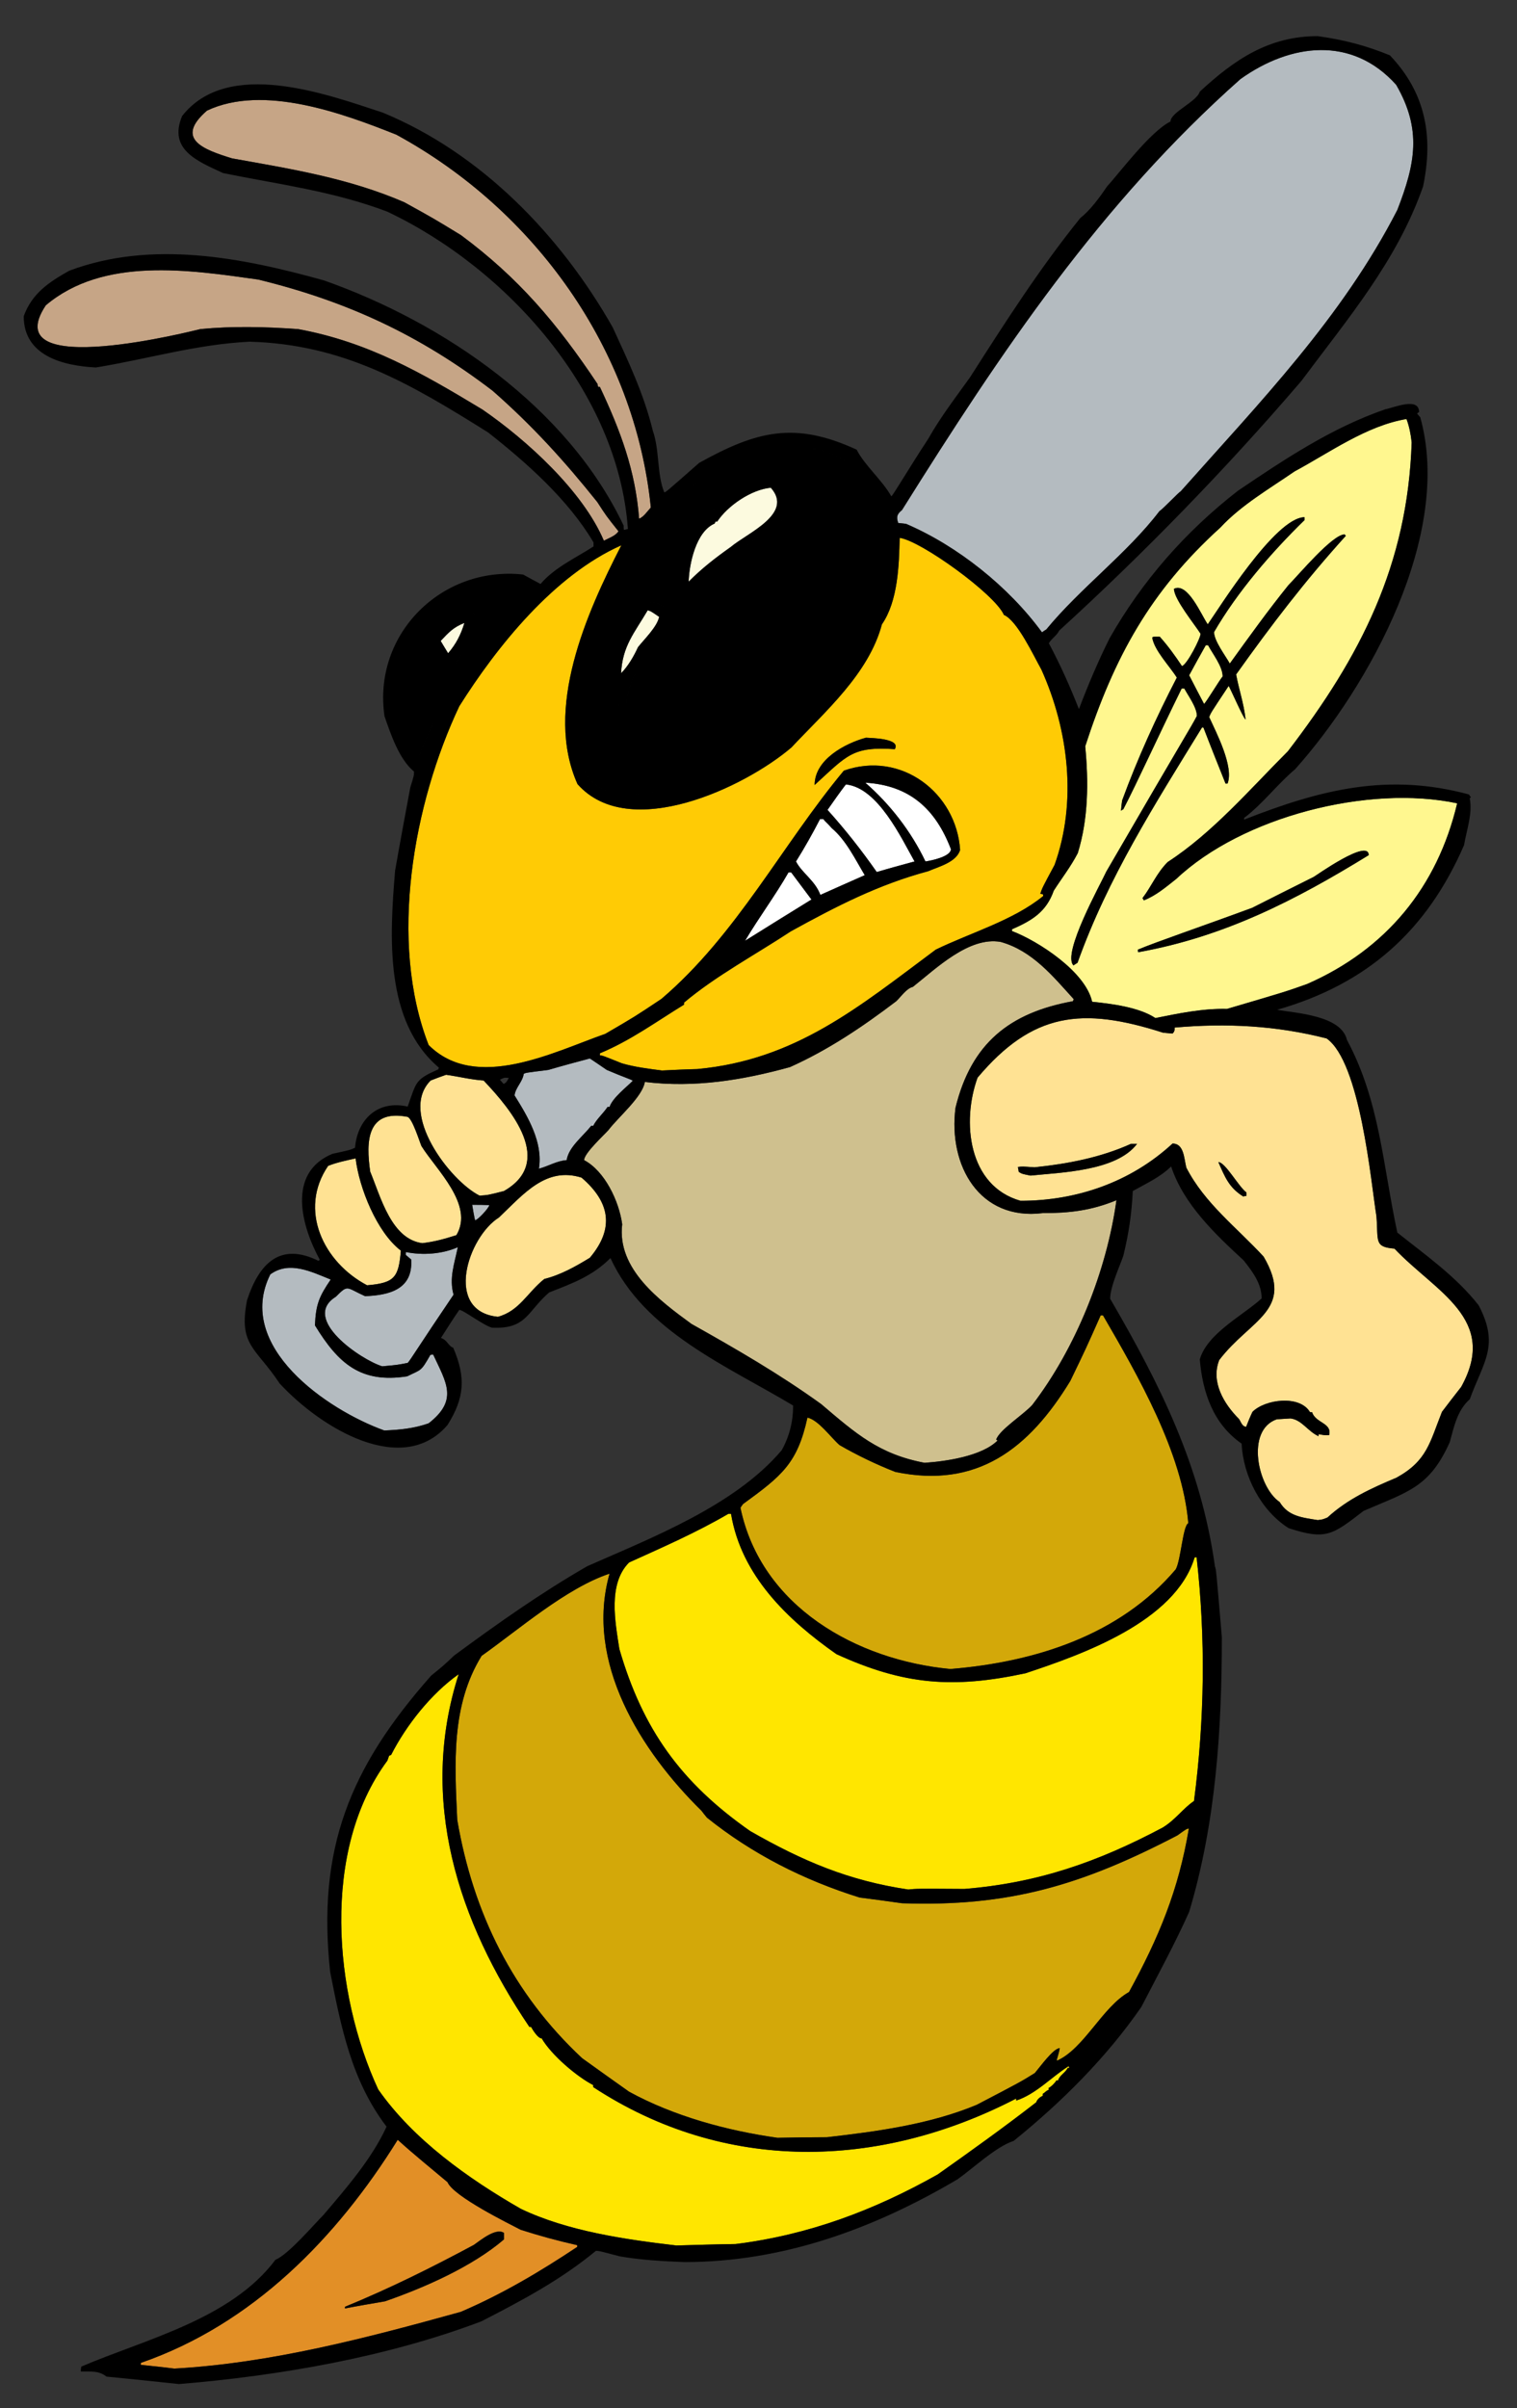
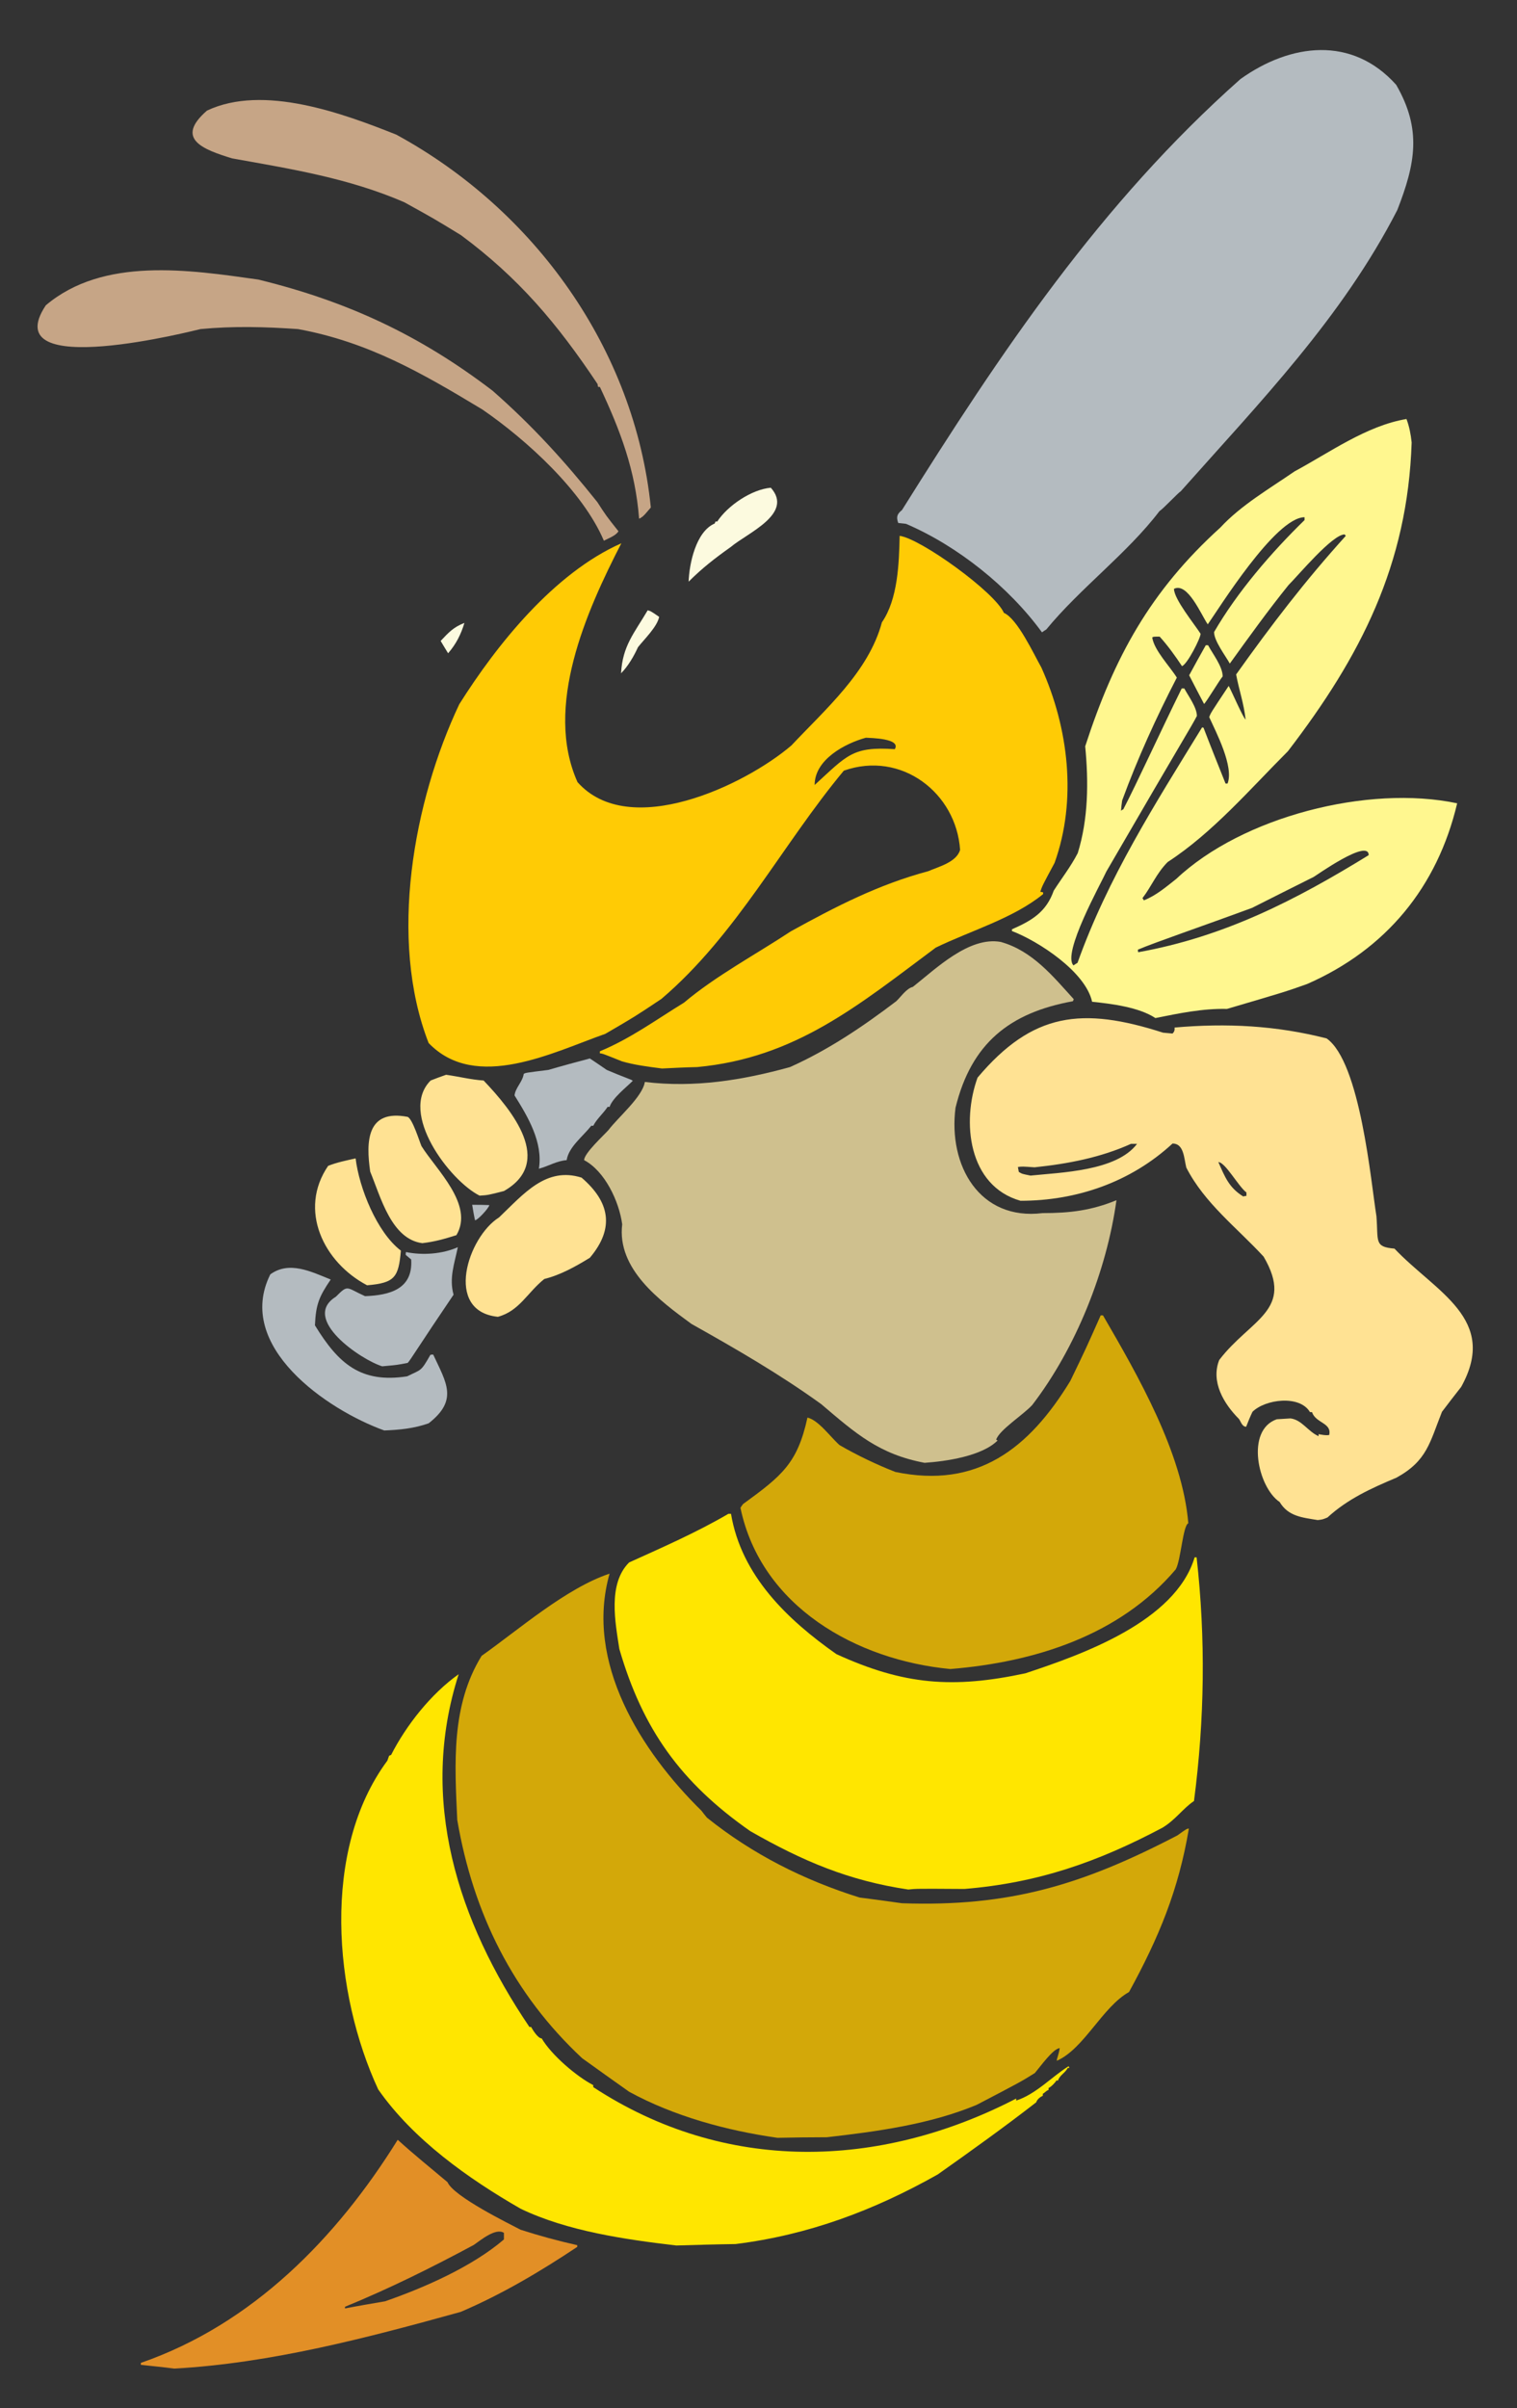
<svg xmlns="http://www.w3.org/2000/svg" version="1.1" id="Layer_1" x="0px" y="0px" width="126px" height="200px" viewBox="0 0 126 200" style="enable-background:new 0 0 126 200;" xml:space="preserve">
  <rect x="0" y="0" width="126" height="200" fill="#333333" stroke="none" />
  <path id="color10" style="fill:#E28F26;" d="M37.17,181.232c-1.354-1.141-2.805-2.307-4.137-3.52  c-5.065,8.156-12.058,15.316-21.333,18.527c0,0.047,0,0.094,0,0.166c0.928,0.096,1.855,0.189,2.783,0.309  c8.061-0.451,16.054-2.568,23.784-4.709c3.398-1.449,6.611-3.354,9.678-5.398c0-0.047,0-0.094,0-0.143  c-1.591-0.357-3.163-0.785-4.708-1.283C42.285,184.682,37.672,182.422,37.17,181.232z M41.855,185.99  c-2.638,2.258-6.586,3.994-9.869,5.135c-1.119,0.191-2.234,0.381-3.33,0.594c0-0.045,0-0.092,0-0.139  c3.663-1.5,7.207-3.26,10.702-5.139c0.524-0.357,1.809-1.449,2.497-1C41.855,185.609,41.855,185.801,41.855,185.99z" />
  <path id="color9" style="fill:#FFE600;" d="M88.756,171.602c0.026,0.047,0.049,0.094,0.072,0.141c-0.046,0-0.094,0-0.142,0  c-0.215,0.428-0.666,0.596-0.809,1.047c-0.047,0-0.096,0-0.142,0c-0.05,0.143-0.478,0.572-0.644,0.619c0,0.047,0,0.094,0,0.166  c-0.191,0.047-0.309,0.238-0.475,0.311c0,0.047,0,0.094,0,0.164c-0.24,0.119-0.477,0.311-0.549,0.549  c-2.663,2.068-5.423,4.043-8.18,5.992c-5.28,2.973-10.703,5.02-16.792,5.781c-1.641,0.023-3.282,0.07-4.923,0.119  c-4.257-0.5-9.036-1.189-12.913-3.045c-4.353-2.496-8.943-5.756-11.846-9.918c-3.685-7.943-4.755-19.859,0.762-27.305  c0.048-0.143,0.096-0.285,0.143-0.402c0.047-0.025,0.094-0.049,0.167-0.072c1.261-2.475,3.33-5.09,5.613-6.705  c-3.353,10.439-0.072,20.5,5.875,29.299c0.045,0,0.094,0,0.14,0c0.144,0.262,0.573,0.951,0.881,0.951  c0.809,1.381,2.902,3.164,4.28,3.877c0,0.047,0,0.094,0,0.166c10.917,7.16,23.738,6.85,35.13,0.951c0,0.049,0,0.096,0,0.168  C86.069,173.908,87.378,172.457,88.756,171.602z M85.166,138.971c-6.017,1.283-10.084,0.973-15.697-1.594  c-4.064-2.855-7.895-6.516-8.753-11.654c-0.071,0-0.142,0-0.214,0c-2.639,1.545-5.47,2.781-8.252,4.043  c-1.783,1.783-1.142,4.994-0.808,7.182c1.925,6.637,5.089,11.084,10.87,15.127c4.373,2.498,8.178,4.115,13.126,4.852  c0.69-0.072,0.69-0.072,4.663-0.047c6.086-0.5,11.034-2.213,16.457-5.09c1.097-0.666,1.69-1.594,2.614-2.213  c0.883-6.777,0.976-13.484,0.217-20.238c-0.071,0-0.12,0-0.166,0C97.628,134.689,89.829,137.424,85.166,138.971z" />
  <path id="color8" style="fill:#D3A809;" d="M97.795,152.432c0.762-0.547,0.762-0.547,0.952-0.57  c-0.856,5.09-2.474,9.012-4.972,13.578c-2.211,1.238-3.733,4.711-5.993,5.709c-0.023-0.168,0.143-0.451,0.238-1.045  c-0.524,0-1.643,1.568-2.069,2.066c-1.188,0.738-1.188,0.738-4.83,2.641c-3.874,1.617-8.274,2.213-12.437,2.689  c-1.38,0-2.759,0.021-4.114,0.047c-4.187-0.594-8.588-1.785-12.32-3.828c-1.309-0.93-2.616-1.855-3.901-2.785  c-5.732-5.35-9.038-12.01-10.37-19.787c-0.215-4.686-0.524-9.488,2.023-13.627c3.065-2.166,7.038-5.637,10.629-6.826  c-2.094,7.35,2.617,14.768,7.635,19.693c0.143,0.189,0.286,0.379,0.451,0.57c3.759,3.021,8.04,5.186,12.678,6.635  c1.164,0.143,2.33,0.309,3.52,0.475C83.834,158.377,89.898,156.547,97.795,152.432z M91.422,109.242  c-1.213,2.732-1.213,2.732-2.521,5.443c-3.449,5.662-7.755,8.969-14.533,7.563c-1.521-0.592-3.211-1.4-4.638-2.232  c-0.736-0.643-1.736-2.07-2.664-2.283c-0.832,3.805-2.116,4.828-5.351,7.182c-0.069,0.094-0.142,0.191-0.214,0.309  c1.712,8.205,9.633,12.652,17.433,13.391c6.993-0.57,14.057-2.781,18.721-8.277c0.427-0.76,0.594-3.639,1.043-3.828  c-0.476-5.828-4.185-12.273-7.086-17.266C91.54,109.242,91.469,109.242,91.422,109.242z" />
  <path id="color7" style="fill:#CFC08E;" d="M86.593,100.75c2.26,0,4.044-0.213,6.138-1.07c-0.811,5.875-3.378,12.295-6.994,17.006  c-0.736,0.809-2.734,2.068-2.995,2.877c0.021,0.025,0.07,0.047,0.118,0.072c-1.309,1.307-4.304,1.734-6.064,1.854  c-3.78-0.713-5.71-2.426-8.587-4.875c-3.425-2.473-7.086-4.592-10.772-6.658c-2.641-1.926-6.207-4.567-5.757-8.277  c-0.262-1.926-1.45-4.423-3.163-5.328c0-0.571,1.64-2.069,2.021-2.498c0.787-1.046,2.831-2.759,3.022-3.996  c4.115,0.5,8.109-0.142,12.058-1.235c3.186-1.428,6.041-3.355,8.825-5.47c0.38-0.358,0.854-1.071,1.378-1.19  c1.902-1.498,4.662-4.208,7.3-3.734c2.642,0.737,4.355,2.879,6.066,4.757c-0.023,0.048-0.048,0.096-0.071,0.167  c-5.255,0.952-8.443,3.496-9.751,8.848C78.745,96.803,81.361,101.393,86.593,100.75z" />
  <path id="color6" style="fill:#FFE293;" d="M115.823,103.699c-1.712-0.143-1.332-0.619-1.498-2.688  c-0.453-2.808-1.333-12.796-4.139-14.769c-4.186-1.071-8.301-1.285-12.628-0.903c0.023,0.212-0.024,0.356-0.167,0.498  c-0.262-0.023-0.524-0.047-0.784-0.071c-6.731-2.163-10.847-1.688-15.414,3.734c-1.33,3.661-0.783,8.989,3.569,10.227  c4.659,0,9.155-1.547,12.629-4.757c0.95,0,0.95,1.236,1.141,1.998c1.523,2.973,4.186,4.971,6.422,7.396  c2.615,4.473-1.095,5.184-3.687,8.586c-0.715,1.807,0.381,3.639,1.641,4.898c0.167,0.24,0.262,0.643,0.596,0.643  c0.165-0.428,0.332-0.834,0.523-1.236c1.046-1.047,3.924-1.428,4.778,0.023c0.049,0,0.098,0,0.168,0  c0.309,0.93,1.664,0.879,1.427,1.902c-0.334,0.047-0.57-0.023-0.88-0.07c0,0.047,0,0.094,0,0.166  c-0.882-0.381-1.379-1.355-2.331-1.475c-0.382,0.023-0.762,0.047-1.141,0.07c-2.616,0.906-1.569,5.66,0.238,6.873  c0.714,1.189,1.854,1.285,3.163,1.5c0.403-0.047,0.403-0.047,0.808-0.215c1.689-1.545,3.639-2.426,5.732-3.307  c2.543-1.402,2.758-2.9,3.779-5.469c0.525-0.689,1.049-1.381,1.596-2.07C124.504,109.525,119.246,107.315,115.823,103.699z   M85.594,97.634c-0.712-0.142-0.712-0.142-0.975-0.308c-0.023-0.144-0.047-0.286-0.073-0.406c0.358-0.046,0.358-0.046,1.382,0.026  c2.759-0.286,5.494-0.809,8.014-1.95c0.167,0,0.334,0,0.501,0C92.73,97.277,88.067,97.372,85.594,97.634z M103.527,99.322  c-0.095,0-0.191,0.025-0.262,0.048c-1.188-0.737-1.522-1.616-2.069-2.854c0.571,0,1.665,2.022,2.331,2.521  C103.527,99.133,103.527,99.229,103.527,99.322z M48.992,104.46c-1.166,0.714-2.426,1.427-3.781,1.761  c-1.404,1.117-2.069,2.662-3.854,3.141c-4.518-0.453-2.497-6.638,0.094-8.254c2.047-1.951,3.902-4.234,6.851-3.306  C50.632,99.799,51.085,101.986,48.992,104.46z M27.255,96.825c0.713-0.284,1.521-0.451,2.283-0.618  c0.286,2.426,1.759,6.138,3.758,7.658c-0.19,2.213-0.5,2.688-2.807,2.879C26.873,104.842,24.756,100.488,27.255,96.825z   M35.007,95.185c1.212,1.951,4.4,4.876,2.902,7.397c-0.976,0.31-1.808,0.545-2.83,0.665c-2.568-0.333-3.451-3.806-4.331-5.945  c-0.355-2.475-0.308-5.209,3.116-4.543C34.27,92.95,34.817,94.732,35.007,95.185z M35.768,89.738  c0.427-0.167,0.856-0.332,1.284-0.476c1.047,0.144,2.048,0.405,3.116,0.476c2.356,2.474,5.899,6.778,1.687,9.18  c-1.307,0.334-1.307,0.334-2.02,0.382C37.362,98.063,33.081,92.426,35.768,89.738z" />
-   <path id="color5" style="fill:#FFCB05;" d="M50.277,85.862c2.448-1.426,2.448-1.426,4.66-2.902  c6.255-5.329,10.037-12.818,15.151-18.956c4.781-1.687,9.347,1.856,9.657,6.588c-0.311,1.021-1.762,1.379-2.642,1.76  c-4.162,1.118-7.658,2.925-11.417,4.996c-2.877,1.901-6.255,3.71-8.871,5.921c0,0.048,0,0.096,0,0.167  c-2.33,1.428-4.423,2.974-6.991,4.043c0,0.047,0,0.093,0,0.167c0.237,0.024,0.237,0.024,1.832,0.665  c1.069,0.311,2.211,0.452,3.329,0.596c0.976-0.048,1.949-0.097,2.925-0.119c8.181-0.762,13.39-5.138,19.811-9.919  c2.877-1.402,6.446-2.425,8.92-4.448c0-0.046,0-0.095,0-0.142c-0.096-0.022-0.168-0.047-0.237-0.047  c0.166-0.5,0.166-0.5,1.188-2.402c1.878-5.232,1.163-11.202-1.095-16.22c-0.644-1.142-1.998-4.067-3.115-4.543  c-0.739-1.712-6.897-6.16-8.658-6.398c-0.048,2.259-0.142,5.256-1.474,7.183c-1.095,4.113-4.732,7.254-7.517,10.227  c-3.899,3.329-13.484,7.873-17.765,3.044c-2.806-6.255,0.737-14.2,3.64-19.836c-5.59,2.474-10.346,8.421-13.461,13.367  c-3.807,8.062-5.899,19.527-2.546,28.136C39.527,90.713,45.996,87.361,50.277,85.862z M71.919,61.268  c0.382,0.025,2.95,0.05,2.401,0.952c-3.52-0.237-3.947,0.5-6.657,2.974C67.663,63.078,70.183,61.746,71.919,61.268z" />
-   <path id="fill" style="fill:#FFFFFF;" d="M65.711,72.448c0.547,0.737,1.119,1.498,1.689,2.258c-1.856,1.143-3.688,2.285-5.517,3.426  c1.141-1.927,2.496-3.734,3.613-5.684C65.57,72.448,65.64,72.448,65.711,72.448z M68.399,68.023c-0.096,0-0.191,0-0.287,0  c-0.616,1.19-1.282,2.379-1.997,3.521c0.477,0.952,1.594,1.592,2.023,2.781c1.212-0.545,2.448-1.093,3.688-1.64  c-0.787-1.309-1.548-2.901-2.735-3.9C68.637,68.262,68.471,68.191,68.399,68.023z M68.732,67.263c1.498,1.665,2.807,3.33,4.09,5.162  c1.047-0.31,2.094-0.595,3.14-0.879c-1.093-1.927-3.043-6.138-5.707-6.397C69.73,65.836,69.23,66.549,68.732,67.263z M76.867,71.545  c0.498-0.072,2.114-0.405,2.114-1.024c-1.282-3.353-3.446-5.304-7.11-5.518C73.918,66.787,75.675,69.047,76.867,71.545z" />
+   <path id="color5" style="fill:#FFCB05;" d="M50.277,85.862c2.448-1.426,2.448-1.426,4.66-2.902  c6.255-5.329,10.037-12.818,15.151-18.956c4.781-1.687,9.347,1.856,9.657,6.588c-0.311,1.021-1.762,1.379-2.642,1.76  c-4.162,1.118-7.658,2.925-11.417,4.996c-2.877,1.901-6.255,3.71-8.871,5.921c-2.33,1.428-4.423,2.974-6.991,4.043c0,0.047,0,0.093,0,0.167c0.237,0.024,0.237,0.024,1.832,0.665  c1.069,0.311,2.211,0.452,3.329,0.596c0.976-0.048,1.949-0.097,2.925-0.119c8.181-0.762,13.39-5.138,19.811-9.919  c2.877-1.402,6.446-2.425,8.92-4.448c0-0.046,0-0.095,0-0.142c-0.096-0.022-0.168-0.047-0.237-0.047  c0.166-0.5,0.166-0.5,1.188-2.402c1.878-5.232,1.163-11.202-1.095-16.22c-0.644-1.142-1.998-4.067-3.115-4.543  c-0.739-1.712-6.897-6.16-8.658-6.398c-0.048,2.259-0.142,5.256-1.474,7.183c-1.095,4.113-4.732,7.254-7.517,10.227  c-3.899,3.329-13.484,7.873-17.765,3.044c-2.806-6.255,0.737-14.2,3.64-19.836c-5.59,2.474-10.346,8.421-13.461,13.367  c-3.807,8.062-5.899,19.527-2.546,28.136C39.527,90.713,45.996,87.361,50.277,85.862z M71.919,61.268  c0.382,0.025,2.95,0.05,2.401,0.952c-3.52-0.237-3.947,0.5-6.657,2.974C67.663,63.078,70.183,61.746,71.919,61.268z" />
  <path id="color4" style="fill:#FFF78F;" d="M84.05,77.181c0,0.047,0,0.095,0,0.142c2.187,0.833,6.112,3.378,6.659,5.875  c1.616,0.166,3.899,0.451,5.256,1.354c1.902-0.38,3.9-0.808,5.946-0.76c4.851-1.427,4.851-1.427,6.659-2.069  c6.563-2.877,10.82-8.063,12.46-15.007c-7.396-1.568-17.86,1.119-23.331,6.279c-0.878,0.689-1.64,1.355-2.687,1.783  c-0.048-0.072-0.094-0.142-0.119-0.188c0.737-0.952,1.166-2.07,2.094-2.998c3.733-2.425,6.849-6.065,9.987-9.204  c6.042-7.872,9.942-15.482,10.276-25.638c-0.07-0.666-0.191-1.31-0.429-1.95c-3.307,0.545-6.422,2.805-9.3,4.352  c-2.069,1.427-4.447,2.806-6.159,4.66c-5.828,5.281-8.824,10.775-11.227,18.171c0.285,2.949,0.264,6.018-0.619,8.871  c-0.594,1.142-1.307,2.045-1.995,3.117C86.902,75.73,85.736,76.443,84.05,77.181z M104.003,75.397  c1.689-0.856,3.399-1.712,5.111-2.568c0.146-0.071,4.567-3.235,4.567-1.808c-6.063,3.734-11.985,6.78-19.145,8.063  c-0.023-0.071-0.023-0.143-0.023-0.215C96.035,78.227,99.746,76.968,104.003,75.397z M91.896,72.376  c6.802-11.724,6.969-11.868,7.516-12.915c0-0.712-0.714-1.664-1.045-2.283c-0.074,0-0.145,0-0.216,0  c-1.83,3.712-3.733,7.897-4.852,10.037c-0.071,0.025-0.143,0.072-0.19,0.12c0.024-0.286,0.048-0.572,0.096-0.857  c1.283-3.495,2.83-6.896,4.541-10.202c-0.593-0.952-1.877-2.259-2.044-3.331c0.095-0.072,0.095-0.072,0.619-0.072  c0.689,0.763,1.284,1.594,1.854,2.451c0.452-0.167,1.544-2.33,1.544-2.688c-0.496-0.784-2.21-2.877-2.21-3.733  c1.142-0.572,2.26,2.164,2.806,2.949c0.881-1.238,5.614-8.895,8.038-8.895c0,0.07,0,0.142,0,0.237  c-2.757,2.688-5.588,5.971-7.514,9.3c0,0.737,0.951,1.973,1.307,2.616c1.595-2.212,3.165-4.399,4.875-6.518  c0.812-0.808,3.641-4.209,4.662-4.209c0.025,0.025,0.049,0.072,0.097,0.119c-3.378,3.733-6.16,7.373-9.109,11.512  c0.237,1.285,0.643,2.401,0.784,3.733c-0.142,0-1.188-2.402-1.402-2.782c-1.5,2.259-1.5,2.259-1.617,2.594  c0.572,1.26,2.068,4.113,1.522,5.517c-0.071,0-0.118,0-0.166,0c-0.618-1.547-1.238-3.093-1.831-4.639  c-0.047-0.023-0.095-0.023-0.12-0.023c-3.898,6.35-7.824,12.486-10.344,19.549c-0.12,0.072-0.239,0.144-0.334,0.215  C88.187,79.202,91.445,73.374,91.896,72.376z M100.007,58.462c-0.427-0.808-0.834-1.593-1.237-2.378  c0.454-0.832,0.905-1.665,1.38-2.497c0.047,0,0.12,0,0.192,0c0.379,0.715,1.211,1.761,1.211,2.591  C101.315,56.442,100.175,58.346,100.007,58.462z" />
  <path id="color3" style="fill:#B4BBC0;" d="M39.218,100.061c0.476,0,0.95,0,1.426,0.023c-0.047,0.262-0.976,1.262-1.189,1.262  C39.359,100.917,39.289,100.488,39.218,100.061z M35.746,112.523c-0.81,1.428-0.738,1.189-1.929,1.783  c-3.852,0.596-5.707-1.047-7.658-4.234c0.073-1.76,0.358-2.402,1.309-3.805c-1.639-0.664-3.448-1.569-5.018-0.428  c-2.973,5.969,4.708,11.25,9.466,12.963c1.284-0.049,2.473-0.166,3.686-0.594c2.474-1.93,1.475-3.355,0.38-5.709  C35.887,112.5,35.816,112.5,35.746,112.523z M38.027,103.58c-0.285,1.379-0.737,2.568-0.355,3.947  c-2.854,4.211-3.592,5.447-3.807,5.662c-0.833,0.166-0.833,0.166-2.116,0.285c-1.736-0.523-6.804-3.949-3.853-5.779  c1.045-1.047,0.832-0.762,2.425-0.047c2.022-0.074,3.997-0.572,3.83-3.046c-0.168-0.143-0.31-0.26-0.452-0.38  c0-0.095,0-0.166,0.022-0.237C35.103,104.27,36.744,104.151,38.027,103.58z M44.759,97.064c0.356-2.188-0.905-4.304-2.022-6.087  c0.071-0.644,0.666-1.12,0.762-1.785c0.142-0.096,0.142-0.096,2.044-0.333c1.142-0.335,2.284-0.643,3.45-0.952  c0.452,0.309,0.928,0.617,1.404,0.952c1.496,0.643,2.044,0.785,2.162,0.903c-0.545,0.547-1.687,1.428-1.926,2.165  c-0.071,0-0.118,0-0.165,0c-0.358,0.546-0.905,0.999-1.191,1.569c-0.071,0-0.118,0-0.166,0c-0.691,0.88-1.879,1.761-2.044,2.854  C46.208,96.422,45.566,96.85,44.759,97.064z M74.605,43.433c-0.19-0.524-0.071-0.762,0.311-1.07  c8.229-13.152,16.481-25.473,28.112-35.795c4.161-2.973,9.274-3.614,12.937,0.476c2.142,3.71,1.595,6.541,0.096,10.393  c-4.59,8.943-11.392,15.934-18.003,23.38c-0.167,0.071-1.428,1.425-1.761,1.641c-2.686,3.52-6.563,6.373-9.395,9.822  c-0.118,0.072-0.238,0.143-0.356,0.238c-2.759-3.781-7.016-7.183-11.297-9.014C75.035,43.479,74.821,43.457,74.605,43.433z" />
  <path id="color2" style="fill:#FCFADF;" d="M52.987,53.755c-0.331,0.737-0.832,1.593-1.403,2.163  c0.121-2.283,1.094-3.33,2.212-5.233c0.261,0.072,0.261,0.072,0.952,0.546C54.581,52.065,53.51,53.088,52.987,53.755z   M38.575,51.732c-0.903,0.358-1.285,0.762-1.975,1.499c0.19,0.333,0.406,0.666,0.619,1.024  C37.884,53.492,38.288,52.684,38.575,51.732z M64.023,40.506c-1.617,0.143-3.592,1.499-4.448,2.806c-0.048,0-0.095,0-0.145,0  c-0.022,0.05-0.045,0.097-0.069,0.167c-1.571,0.667-2.116,3.378-2.164,4.829c1.118-1.118,2.188-1.951,3.496-2.878  C62.072,44.264,65.951,42.671,64.023,40.506z" />
  <path id="color1" style="fill:#C6A586;" d="M50.156,44.906c-1.758-4.138-6.421-8.371-10.084-10.892  c-5.042-3.044-9.487-5.612-15.316-6.683c-2.759-0.19-5.35-0.262-8.108,0c-0.144,0.024-17.101,4.425-12.844-1.974  c4.779-4.044,11.916-2.949,17.647-2.14c7.397,1.807,13.414,4.614,19.456,9.228c3.306,2.901,5.945,5.803,8.704,9.252  c0.737,1.141,0.737,1.141,1.758,2.426C51.133,44.502,50.561,44.693,50.156,44.906z M54.057,42.149  c-1.332-13.153-9.655-24.712-21.142-30.967c-4.423-1.761-11.037-4.209-15.722-1.997c-2.71,2.354-0.309,3.233,2.092,3.971  c4.925,0.88,9.681,1.642,14.294,3.64c2.45,1.354,2.45,1.354,4.708,2.733c4.78,3.545,7.969,7.302,11.347,12.368  c0,0.072,0.023,0.142,0.046,0.237c0.048,0,0.096,0,0.144,0c1.712,3.64,2.949,6.923,3.258,10.941  C53.441,42.957,53.771,42.458,54.057,42.149z" />
-   <path id="outline" d="M122.815,108.408c-1.88-2.402-4.401-4.162-6.755-6.041c-1.213-5.637-1.45-10.893-4.185-16.005  c-0.476-2.021-4.161-2.212-5.803-2.497c7.492-2.141,12.439-6.565,15.53-13.675c0.214-1.283,0.714-2.569,0.475-3.878  c0.023-0.047,0.049-0.071,0.098-0.095c-0.074-0.094-0.12-0.166-0.168-0.237c-6.708-1.808-12.272-0.429-18.671,2.091  c0-0.047,0-0.094,0-0.142c1.546-1.165,2.76-2.806,4.233-4.042c6.21-6.945,13.104-19.528,10.396-29.231  c-0.098-0.119-0.19-0.213-0.264-0.308c0.049-0.048,0.096-0.095,0.166-0.119c0-1.285-2.069-0.38-2.806-0.237  c-4.471,1.544-8.348,4.138-12.224,6.754c-4.352,3.377-7.968,7.49-10.681,12.272c-0.95,1.901-1.783,3.876-2.542,5.874  c-0.738-1.878-1.548-3.687-2.499-5.47c0.24-0.404,0.666-0.642,0.856-1.046c7.04-6.421,13.913-13.486,20.121-20.74  c3.876-5.208,7.943-9.965,10.106-16.149c0.881-4.209,0.19-7.8-2.757-10.892c-1.975-0.809-3.781-1.285-5.993-1.594  c-4.068,0-6.922,1.951-9.8,4.614c-0.238,0.833-2.426,1.712-2.426,2.474c-1.689,0.833-4.282,4.328-5.256,5.375  c-0.596,0.881-1.404,1.998-2.235,2.641c-3.378,4.185-6.256,8.681-9.156,13.223c-1.19,1.665-2.474,3.33-3.474,5.115  c-1.522,2.307-2.901,4.663-3.067,4.779c-0.785-1.379-2.237-2.592-2.879-3.876c-5.159-2.379-8.322-1.545-13.08,1.094  c-2.76,2.427-2.76,2.427-2.9,2.45c-0.619-1.475-0.381-3.497-0.952-5.113c-0.738-3.044-2.022-5.732-3.33-8.585  c-4.328-7.635-10.916-14.461-19.098-17.838c-4.639-1.522-12.867-4.567-16.671,0.285c-1.142,2.76,1.188,3.712,3.4,4.733  c4.661,0.952,9.155,1.498,13.651,3.21c9.894,4.685,19.171,14.959,19.978,26.353c-0.118,0.024-0.238,0.046-0.332,0.071  c-0.024-0.12-0.024-0.239-0.024-0.357c-4.639-9.798-14.913-16.839-24.879-20.358c-6.826-1.904-14.317-3.377-21.165-0.809  c-1.69,0.951-3.093,1.878-3.783,3.781c0,3.282,3.234,4.113,5.995,4.257c4.352-0.713,8.347-1.926,12.769-2.142  c7.779,0.216,13.297,3.451,19.812,7.54c3.21,2.522,6.661,5.589,8.752,9.133c0,0.096,0,0.214,0,0.333  c-1.474,0.951-3.258,1.76-4.4,3.115c-0.498-0.262-0.974-0.523-1.45-0.784c-6.779-0.738-12.51,4.97-11.511,11.772  c0.522,1.499,1.211,3.566,2.449,4.59c0,0.333,0,0.333-0.309,1.33c-0.426,2.283-0.856,4.592-1.26,6.898  c-0.452,5.422-0.904,12.533,3.638,16.363c-0.022,0.047-0.047,0.094-0.047,0.142c-1.926,0.857-1.806,0.999-2.545,3.093  c-2.52-0.57-4.185,1.094-4.376,3.425c-0.451,0.19-0.451,0.19-1.878,0.499c-3.831,1.593-2.546,6.063-1.047,8.799  c-0.047,0.024-0.071,0.048-0.095,0.096c-3.211-1.595-4.947,0.215-5.946,3.259c-0.738,3.781,0.728,3.916,2.702,6.912  c3.497,3.783,10.236,7.785,13.945,3.457c1.405-2.236,1.547-3.924,0.476-6.422c-0.426-0.143-0.476-0.641-1.021-0.807  c0.501-0.785,0.999-1.572,1.524-2.334c0.332,0,1.997,1.285,2.71,1.477c2.9,0.143,2.926-1.355,4.757-2.926  c1.95-0.762,3.591-1.355,5.09-2.854c2.806,6.111,9.655,8.941,15.174,12.248c0,1.309-0.309,2.568-0.951,3.711  c-3.902,4.613-10.822,7.275-16.15,9.631c-3.877,2.236-7.445,4.758-11.058,7.422c-0.904,0.855-0.904,0.855-1.902,1.662  c-6.778,7.66-9.491,14.391-8.396,24.596c0.905,4.611,1.784,9.061,4.685,12.865c-1.211,2.664-3.352,5.113-5.231,7.326  c-0.809,0.809-2.902,3.281-3.996,3.732c-3.71,4.947-10.797,6.588-16.125,8.871c-0.023,0.119-0.046,0.26-0.046,0.404  c0.807,0.025,1.473-0.096,2.139,0.428c1.998,0.191,3.996,0.404,6.018,0.619c8.347-0.689,17.268-2.236,25.115-5.207  c3.425-1.762,6.563-3.426,9.513-5.854c0.262,0,0.262,0,1.974,0.453c1.785,0.309,3.568,0.406,5.375,0.477  c8.18,0,15.72-2.76,22.69-6.875c1.283-0.902,3.187-2.711,4.661-3.188c3.971-3.209,7.682-6.896,10.607-11.129  c1.333-2.592,2.783-5.234,3.971-7.896c2.212-7.373,2.714-15.15,2.714-22.807c-0.476-5.639-0.476-5.639-0.573-5.875  c-1.164-8.35-4.543-15.08-8.704-22.238c0-1.021,0.854-2.83,1.094-3.568c0.453-1.853,0.69-3.448,0.785-5.374  c1.095-0.617,2.308-1.164,3.185-2.045c1.023,3.115,3.64,5.613,6.019,7.8c0.738,0.93,1.499,1.928,1.499,3.164  c-1.568,1.426-4.519,2.902-5.138,5.064c0.237,2.762,1.117,5.354,3.473,6.994c0.143,2.711,1.593,5.541,3.898,7.016  c3.117,1.021,3.641,0.57,6.233-1.428c3.733-1.617,5.47-1.951,7.158-5.709c0.357-1.283,0.617-2.639,1.664-3.566  C123.22,113.068,124.575,111.762,122.815,108.408z M90.137,61.983c2.402-7.396,5.398-12.89,11.227-18.171  c1.712-1.854,4.09-3.233,6.159-4.66c2.878-1.547,5.993-3.806,9.3-4.352c0.238,0.64,0.358,1.284,0.429,1.95  c-0.334,10.156-4.234,17.766-10.276,25.638c-3.139,3.139-6.254,6.779-9.987,9.204c-0.928,0.927-1.356,2.045-2.094,2.998  c0.025,0.046,0.071,0.117,0.119,0.188c1.047-0.427,1.809-1.093,2.687-1.783c5.471-5.161,15.936-7.848,23.331-6.279  c-1.64,6.944-5.898,12.13-12.46,15.007c-1.809,0.643-1.809,0.643-6.659,2.069c-2.046-0.047-4.044,0.38-5.946,0.76  c-1.356-0.903-3.64-1.188-5.256-1.354c-0.547-2.497-4.473-5.042-6.659-5.875c0-0.047,0-0.094,0-0.142  c1.687-0.738,2.852-1.451,3.473-3.211c0.688-1.071,1.401-1.975,1.995-3.117C90.4,68.001,90.422,64.932,90.137,61.983z   M74.916,42.363c8.229-13.152,16.481-25.473,28.112-35.795c4.161-2.973,9.274-3.614,12.937,0.476  c2.142,3.71,1.595,6.541,0.096,10.393c-4.59,8.943-11.392,15.934-18.003,23.38c-0.167,0.071-1.428,1.425-1.761,1.641  c-2.686,3.52-6.563,6.373-9.395,9.822c-0.118,0.072-0.238,0.143-0.356,0.238c-2.759-3.781-7.016-7.183-11.297-9.014  c-0.214-0.024-0.428-0.047-0.644-0.071C74.415,42.908,74.534,42.671,74.916,42.363z M49.825,32.135c-0.048,0-0.096,0-0.144,0  c-0.022-0.095-0.046-0.165-0.046-0.237c-3.378-5.066-6.566-8.823-11.347-12.368c-2.259-1.379-2.259-1.379-4.708-2.733  c-4.613-1.998-9.369-2.76-14.294-3.64c-2.401-0.738-4.803-1.618-2.092-3.971c4.684-2.212,11.299,0.236,15.722,1.997  c11.487,6.255,19.81,17.814,21.142,30.967c-0.286,0.309-0.616,0.808-0.974,0.927C52.773,39.058,51.537,35.774,49.825,32.135z   M56.222,41.625c0.429-0.166,1.236-0.952,1.427-1.356c1.855-1.498,4.282-3.045,6.684-3.33c4.685,0.19,7.038,0.928,8.683,5.495  c1.045,4.733-0.762,8.966-3.093,13.009c-1.879,2.212-3.83,4.518-6.017,6.422c-1.665,1.141-3.497,2.046-5.305,2.973  c-2.498,0.713-4.9,1.166-7.492,1.236c-1.877-0.926-2.354-1.189-2.998-3.163C47.351,55.656,50.728,46.523,56.222,41.625z   M40.072,34.014c-5.042-3.044-9.487-5.612-15.316-6.683c-2.759-0.19-5.35-0.262-8.108,0c-0.144,0.024-17.101,4.425-12.844-1.974  c4.779-4.044,11.916-2.949,17.647-2.14c7.397,1.807,13.414,4.614,19.456,9.228c3.306,2.901,5.945,5.803,8.704,9.252  c0.737,1.141,0.737,1.141,1.758,2.426c-0.236,0.38-0.808,0.57-1.213,0.784C48.398,40.769,43.736,36.535,40.072,34.014z   M34.151,53.065c1.64-2.451,6.896-6.446,10.037-4.091c0,0.072,0,0.142,0.024,0.214c-4.306,4.21-7.326,8.063-9.444,13.724  C32.629,59.224,32.153,57.083,34.151,53.065z M35.602,86.79c-3.353-8.609-1.26-20.074,2.546-28.136  c3.115-4.946,7.871-10.893,13.461-13.367c-2.902,5.637-6.445,13.581-3.64,19.836c4.281,4.829,13.867,0.284,17.765-3.044  c2.784-2.973,6.422-6.114,7.517-10.227c1.332-1.926,1.426-4.923,1.474-7.183c1.761,0.237,7.919,4.685,8.658,6.398  c1.117,0.476,2.472,3.401,3.115,4.543c2.258,5.018,2.973,10.987,1.095,16.22c-1.022,1.903-1.022,1.903-1.188,2.402  c0.069,0,0.142,0.025,0.237,0.047c0,0.047,0,0.095,0,0.142c-2.474,2.023-6.043,3.046-8.92,4.448  c-6.421,4.781-11.63,9.157-19.811,9.919c-0.977,0.022-1.95,0.071-2.925,0.119c-1.118-0.144-2.26-0.286-3.329-0.596  c-1.594-0.641-1.594-0.641-1.832-0.665c0-0.073,0-0.119,0-0.167c2.568-1.07,4.661-2.616,6.991-4.043c0-0.071,0-0.118,0-0.167  c2.615-2.21,5.993-4.02,8.871-5.921c3.759-2.07,7.255-3.877,11.417-4.996c0.88-0.38,2.331-0.738,2.642-1.76  c-0.311-4.732-4.876-8.276-9.657-6.588c-5.114,6.138-8.895,13.627-15.151,18.956c-2.212,1.476-2.212,1.476-4.66,2.902  C45.996,87.361,39.527,90.713,35.602,86.79z M42.737,90.976c0.071-0.644,0.666-1.12,0.762-1.785  c0.142-0.096,0.142-0.096,2.044-0.333c1.142-0.335,2.284-0.643,3.45-0.952c0.452,0.309,0.928,0.617,1.404,0.952  c1.496,0.643,2.044,0.785,2.162,0.903c-0.545,0.547-1.687,1.428-1.926,2.165c-0.071,0-0.118,0-0.165,0  c-0.358,0.546-0.905,0.999-1.191,1.569c-0.071,0-0.118,0-0.166,0c-0.691,0.88-1.879,1.761-2.044,2.854  c-0.857,0.072-1.5,0.499-2.307,0.713C45.115,94.876,43.853,92.759,42.737,90.976z M75.962,71.545  c-1.046,0.284-2.093,0.569-3.14,0.879c-1.283-1.831-2.592-3.497-4.09-5.162c0.498-0.713,0.998-1.426,1.523-2.115  C72.919,65.407,74.869,69.618,75.962,71.545z M71.871,65.003c3.664,0.214,5.828,2.165,7.11,5.518c0,0.619-1.616,0.952-2.114,1.024  C75.675,69.047,73.918,66.787,71.871,65.003z M69.091,68.785c1.188,0.999,1.948,2.592,2.735,3.9  c-1.239,0.547-2.476,1.095-3.688,1.64c-0.43-1.189-1.547-1.829-2.023-2.781c0.715-1.142,1.381-2.331,1.997-3.521  c0.096,0,0.191,0,0.287,0C68.471,68.191,68.637,68.262,69.091,68.785z M67.4,74.706c-1.856,1.143-3.688,2.285-5.517,3.426  c1.141-1.927,2.496-3.734,3.613-5.684c0.074,0,0.144,0,0.215,0C66.258,73.185,66.83,73.946,67.4,74.706z M42.262,89.523  c-0.215,0.383-0.215,0.383-0.429,0.5c-0.119-0.118-0.213-0.237-0.308-0.356C41.833,89.523,41.855,89.476,42.262,89.523z   M35.768,89.738c0.427-0.167,0.856-0.332,1.284-0.476c1.047,0.144,2.048,0.405,3.116,0.476c2.356,2.474,5.899,6.778,1.687,9.18  c-1.307,0.334-1.307,0.334-2.02,0.382C37.362,98.063,33.081,92.426,35.768,89.738z M40.644,100.084  c-0.047,0.262-0.976,1.262-1.189,1.262c-0.096-0.429-0.167-0.857-0.237-1.285C39.693,100.061,40.168,100.061,40.644,100.084z   M27.255,96.825c0.713-0.284,1.521-0.451,2.283-0.618c0.286,2.426,1.759,6.138,3.758,7.658c-0.19,2.213-0.5,2.688-2.807,2.879  C26.873,104.842,24.756,100.488,27.255,96.825z M35.602,118.209c-1.213,0.428-2.402,0.545-3.686,0.594  c-4.758-1.713-12.438-6.994-9.466-12.963c1.569-1.142,3.378-0.236,5.018,0.428c-0.951,1.402-1.235,2.045-1.309,3.805  c1.951,3.188,3.806,4.83,7.658,4.234c1.19-0.594,1.119-0.355,1.929-1.783c0.071-0.023,0.142-0.023,0.236-0.023  C37.077,114.854,38.076,116.279,35.602,118.209z M37.672,107.527c-2.854,4.211-3.592,5.447-3.807,5.662  c-0.833,0.166-0.833,0.166-2.116,0.285c-1.736-0.523-6.804-3.949-3.853-5.779c1.045-1.047,0.832-0.762,2.425-0.047  c2.022-0.074,3.997-0.572,3.83-3.046c-0.168-0.143-0.31-0.26-0.452-0.38c0-0.095,0-0.166,0.022-0.237  c1.382,0.284,3.022,0.166,4.306-0.405C37.743,104.959,37.29,106.148,37.672,107.527z M37.909,102.582  c-0.976,0.31-1.808,0.545-2.83,0.665c-2.568-0.333-3.451-3.806-4.331-5.945c-0.355-2.475-0.308-5.209,3.116-4.543  c0.405,0.191,0.952,1.973,1.142,2.425C36.219,97.136,39.408,100.061,37.909,102.582z M48.992,104.46  c-1.166,0.714-2.426,1.427-3.781,1.761c-1.404,1.117-2.069,2.662-3.854,3.141c-4.518-0.453-2.497-6.638,0.094-8.254  c2.047-1.951,3.902-4.234,6.851-3.306C50.632,99.799,51.085,101.986,48.992,104.46z M47.945,186.607  c-3.067,2.045-6.279,3.949-9.678,5.398c-7.73,2.141-15.723,4.258-23.784,4.709c-0.928-0.119-1.855-0.213-2.783-0.309  c0-0.072,0-0.119,0-0.166c9.275-3.211,16.268-10.371,21.333-18.527c1.333,1.213,2.784,2.379,4.137,3.52  c0.502,1.189,5.115,3.449,6.066,3.949c1.546,0.498,3.118,0.926,4.708,1.283C47.945,186.514,47.945,186.561,47.945,186.607z   M88.686,171.742c-0.215,0.428-0.666,0.596-0.809,1.047c-0.047,0-0.096,0-0.142,0c-0.05,0.143-0.478,0.572-0.644,0.619  c0,0.047,0,0.094,0,0.166c-0.191,0.047-0.309,0.238-0.475,0.311c0,0.047,0,0.094,0,0.164c-0.24,0.119-0.477,0.311-0.549,0.549  c-2.663,2.068-5.423,4.043-8.18,5.992c-5.28,2.973-10.703,5.02-16.792,5.781c-1.641,0.023-3.282,0.07-4.923,0.119  c-4.257-0.5-9.036-1.189-12.913-3.045c-4.353-2.496-8.943-5.756-11.846-9.918c-3.685-7.943-4.755-19.859,0.762-27.305  c0.048-0.143,0.096-0.285,0.143-0.402c0.047-0.025,0.094-0.049,0.167-0.072c1.261-2.475,3.33-5.09,5.613-6.705  c-3.353,10.439-0.072,20.5,5.875,29.299c0.045,0,0.094,0,0.14,0c0.144,0.262,0.573,0.951,0.881,0.951  c0.809,1.381,2.902,3.164,4.28,3.877c0,0.047,0,0.094,0,0.166c10.917,7.16,23.738,6.85,35.13,0.951c0,0.049,0,0.096,0,0.168  c1.663-0.547,2.972-1.998,4.35-2.854c0.026,0.047,0.049,0.094,0.072,0.141C88.782,171.742,88.734,171.742,88.686,171.742z   M93.775,165.439c-2.211,1.238-3.733,4.711-5.993,5.709c-0.023-0.168,0.143-0.451,0.238-1.045c-0.524,0-1.643,1.568-2.069,2.066  c-1.188,0.738-1.188,0.738-4.83,2.641c-3.874,1.617-8.274,2.213-12.437,2.689c-1.38,0-2.759,0.021-4.114,0.047  c-4.187-0.594-8.588-1.785-12.32-3.828c-1.309-0.93-2.616-1.855-3.901-2.785c-5.732-5.35-9.038-12.01-10.37-19.787  c-0.215-4.686-0.524-9.488,2.023-13.627c3.065-2.166,7.038-5.637,10.629-6.826c-2.094,7.35,2.617,14.768,7.635,19.693  c0.143,0.189,0.286,0.379,0.451,0.57c3.759,3.021,8.04,5.186,12.678,6.635c1.164,0.143,2.33,0.309,3.52,0.475  c8.918,0.311,14.982-1.52,22.879-5.635c0.762-0.547,0.762-0.547,0.952-0.57C97.891,156.951,96.273,160.873,93.775,165.439z   M99.39,129.338c0.76,6.754,0.666,13.461-0.217,20.238c-0.924,0.619-1.518,1.547-2.614,2.213c-5.423,2.877-10.371,4.59-16.457,5.09  c-3.973-0.025-3.973-0.025-4.663,0.047c-4.948-0.736-8.753-2.354-13.126-4.852c-5.781-4.043-8.945-8.49-10.87-15.127  c-0.334-2.188-0.975-5.398,0.808-7.182c2.782-1.262,5.613-2.498,8.252-4.043c0.072,0,0.143,0,0.214,0  c0.857,5.139,4.688,8.799,8.753,11.654c5.613,2.566,9.681,2.877,15.697,1.594c4.663-1.547,12.462-4.281,14.058-9.633  C99.269,129.338,99.318,129.338,99.39,129.338z M98.698,126.508c-0.449,0.189-0.616,3.068-1.043,3.828  c-4.664,5.496-11.728,7.707-18.721,8.277c-7.8-0.738-15.721-5.186-17.433-13.391c0.072-0.117,0.145-0.215,0.214-0.309  c3.235-2.354,4.519-3.377,5.351-7.182c0.928,0.213,1.928,1.641,2.664,2.283c1.427,0.832,3.116,1.641,4.638,2.232  c6.778,1.406,11.084-1.9,14.533-7.563c1.308-2.711,1.308-2.711,2.521-5.443c0.047,0,0.118,0,0.19,0  C94.514,114.234,98.223,120.68,98.698,126.508z M85.736,116.686c-0.736,0.809-2.734,2.068-2.995,2.877  c0.021,0.025,0.07,0.047,0.118,0.072c-1.309,1.307-4.304,1.734-6.064,1.854c-3.78-0.713-5.71-2.426-8.587-4.875  c-3.425-2.473-7.086-4.592-10.772-6.658c-2.641-1.926-6.207-4.567-5.757-8.277c-0.262-1.926-1.45-4.423-3.163-5.328  c0-0.571,1.64-2.069,2.021-2.498c0.787-1.046,2.831-2.759,3.022-3.996c4.115,0.5,8.109-0.142,12.058-1.235  c3.186-1.428,6.041-3.355,8.825-5.47c0.38-0.358,0.854-1.071,1.378-1.19c1.902-1.498,4.662-4.208,7.3-3.734  c2.642,0.737,4.355,2.879,6.066,4.757c-0.023,0.048-0.048,0.096-0.071,0.167c-5.255,0.952-8.443,3.496-9.751,8.848  c-0.618,4.804,1.998,9.394,7.229,8.751c2.26,0,4.044-0.213,6.138-1.07C91.92,105.555,89.352,111.975,85.736,116.686z   M121.365,115.186c-0.547,0.689-1.07,1.381-1.596,2.07c-1.021,2.568-1.236,4.066-3.779,5.469c-2.094,0.881-4.044,1.762-5.732,3.307  c-0.404,0.168-0.404,0.168-0.808,0.215c-1.309-0.215-2.449-0.311-3.163-1.5c-1.808-1.213-2.854-5.967-0.238-6.873  c0.379-0.023,0.759-0.047,1.141-0.07c0.952,0.119,1.449,1.094,2.331,1.475c0-0.072,0-0.119,0-0.166  c0.31,0.047,0.546,0.117,0.88,0.07c0.237-1.023-1.118-0.973-1.427-1.902c-0.07,0-0.119,0-0.168,0  c-0.854-1.451-3.732-1.07-4.778-0.023c-0.191,0.402-0.358,0.809-0.523,1.236c-0.334,0-0.429-0.402-0.596-0.643  c-1.26-1.26-2.355-3.092-1.641-4.898c2.592-3.402,6.302-4.113,3.687-8.586c-2.236-2.426-4.898-4.424-6.422-7.396  c-0.19-0.762-0.19-1.998-1.141-1.998c-3.474,3.21-7.97,4.757-12.629,4.757c-4.353-1.237-4.899-6.566-3.569-10.227  c4.567-5.423,8.683-5.897,15.414-3.734c0.26,0.024,0.522,0.047,0.784,0.071c0.143-0.142,0.19-0.286,0.167-0.498  c4.327-0.381,8.441-0.168,12.628,0.903c2.806,1.973,3.686,11.961,4.139,14.769c0.166,2.068-0.214,2.545,1.498,2.688  C119.246,107.315,124.504,109.525,121.365,115.186z M41.855,185.441c0,0.168,0,0.359,0,0.549c-2.638,2.258-6.586,3.994-9.869,5.135  c-1.119,0.191-2.234,0.381-3.33,0.594c0-0.045,0-0.092,0-0.139c3.663-1.5,7.207-3.26,10.702-5.139  C39.883,186.084,41.167,184.992,41.855,185.441z M103.527,99.038c0,0.095,0,0.19,0,0.284c-0.095,0-0.191,0.025-0.262,0.048  c-1.188-0.737-1.522-1.616-2.069-2.854C101.768,96.517,102.861,98.539,103.527,99.038z M93.941,94.996c0.167,0,0.334,0,0.501,0  c-1.712,2.282-6.375,2.376-8.849,2.638c-0.712-0.142-0.712-0.142-0.975-0.308c-0.023-0.144-0.047-0.286-0.073-0.406  c0.358-0.046,0.358-0.046,1.382,0.026C88.686,96.66,91.422,96.136,93.941,94.996z M89.496,79.962  c2.52-7.063,6.445-13.199,10.344-19.549c0.025,0,0.073,0,0.12,0.023c0.593,1.546,1.213,3.092,1.831,4.639c0.048,0,0.095,0,0.166,0  c0.547-1.404-0.949-4.257-1.522-5.517c0.117-0.334,0.117-0.334,1.617-2.594c0.215,0.38,1.261,2.782,1.402,2.782  c-0.142-1.332-0.547-2.448-0.784-3.733c2.949-4.139,5.731-7.779,9.109-11.512c-0.048-0.047-0.071-0.094-0.097-0.119  c-1.021,0-3.851,3.401-4.662,4.209c-1.71,2.119-3.28,4.306-4.875,6.518c-0.355-0.643-1.307-1.879-1.307-2.616  c1.926-3.329,4.757-6.612,7.514-9.3c0-0.096,0-0.167,0-0.237c-2.424,0-7.157,7.657-8.038,8.895  c-0.546-0.785-1.664-3.521-2.806-2.949c0,0.856,1.714,2.949,2.21,3.733c0,0.358-1.092,2.521-1.544,2.688  c-0.57-0.856-1.165-1.688-1.854-2.451c-0.524,0-0.524,0-0.619,0.072c0.167,1.071,1.451,2.379,2.044,3.331  c-1.711,3.306-3.258,6.708-4.541,10.202c-0.048,0.286-0.071,0.571-0.096,0.857c0.048-0.047,0.119-0.095,0.19-0.12  c1.118-2.14,3.021-6.325,4.852-10.037c0.071,0,0.142,0,0.216,0c0.331,0.619,1.045,1.571,1.045,2.283  c-0.547,1.046-0.714,1.191-7.516,12.915c-0.451,0.998-3.709,6.826-2.734,7.801C89.257,80.106,89.376,80.034,89.496,79.962z   M98.769,56.084c0.454-0.832,0.905-1.665,1.38-2.497c0.047,0,0.12,0,0.192,0c0.379,0.715,1.211,1.761,1.211,2.591  c-0.237,0.263-1.378,2.167-1.546,2.284C99.58,57.655,99.173,56.87,98.769,56.084z M94.514,78.869  c1.521-0.642,5.232-1.901,9.489-3.472c1.689-0.856,3.399-1.712,5.111-2.568c0.146-0.071,4.567-3.235,4.567-1.808  c-6.063,3.734-11.985,6.78-19.145,8.063C94.514,79.013,94.514,78.941,94.514,78.869z M48.111,62.911  c0.644,1.973,1.12,2.236,2.998,3.163c2.592-0.071,4.994-0.523,7.492-1.236c1.808-0.927,3.64-1.832,5.305-2.973  c2.187-1.904,4.138-4.21,6.017-6.422c2.331-4.043,4.138-8.276,3.093-13.009c-1.645-4.566-3.998-5.305-8.683-5.495  c-2.401,0.285-4.829,1.832-6.684,3.33c-0.19,0.404-0.998,1.19-1.427,1.356C50.728,46.523,47.351,55.656,48.111,62.911z   M56.745,45.382c1.428-2.498,4.615-5.589,7.706-5.589c0.998,1.571,1.568,1.547,0.477,3.472c-0.977,0.976-2.427,1.428-3.331,2.474  c-2.33,1.689-3.497,2.927-4.947,5.375c-0.096,0-0.165,0.025-0.237,0.047c-0.286-0.569,0.118-1.688,0.118-2.377  C56.317,47.642,56.295,46.454,56.745,45.382z M50.967,54.397c0.45-1.832,2.495-6.303,4.636-3.448c0,1.261-1.475,2.521-2.022,3.756  c-1.092,1.548-1.426,2.309-1.617,4.163c-0.142,0-0.259,0-0.38,0C50.872,58.035,50.918,55.443,50.967,54.397z M67.663,65.194  c0-2.116,2.52-3.448,4.256-3.926c0.382,0.025,2.95,0.05,2.401,0.952C70.801,61.983,70.373,62.72,67.663,65.194z M44.212,49.188  c-0.024-0.072-0.024-0.142-0.024-0.214c-3.14-2.355-8.397,1.64-10.037,4.091c-1.998,4.018-1.522,6.16,0.616,9.847  C36.886,57.251,39.906,53.398,44.212,49.188z M39.24,50.733c0.738,0.999-0.784,3.591-1.426,4.424c-0.212,0-0.405,0.024-0.594,0.047  c-0.5-0.308-1.38-1.046-1.713-1.496C35.864,51.924,37.481,50.876,39.24,50.733z M51.964,58.868c0.19-1.854,0.524-2.615,1.617-4.163  c0.547-1.235,2.022-2.495,2.022-3.756c-2.141-2.854-4.187,1.617-4.636,3.448c-0.049,1.046-0.095,3.639,0.617,4.471  C51.705,58.868,51.823,58.868,51.964,58.868z M53.796,50.686c0.261,0.072,0.261,0.072,0.952,0.546  c-0.167,0.833-1.238,1.855-1.761,2.523c-0.331,0.737-0.832,1.593-1.403,2.163C51.705,53.636,52.678,52.588,53.796,50.686z   M37.219,55.204c0.189-0.023,0.382-0.047,0.594-0.047c0.643-0.833,2.165-3.425,1.426-4.424c-1.758,0.143-3.376,1.19-3.734,2.975  C35.839,54.158,36.72,54.896,37.219,55.204z M38.575,51.732c-0.287,0.952-0.691,1.759-1.356,2.522  c-0.212-0.358-0.428-0.691-0.619-1.024C37.29,52.494,37.672,52.09,38.575,51.732z M56.413,51.161  c0.072-0.022,0.142-0.047,0.237-0.047c1.45-2.448,2.617-3.686,4.947-5.375c0.903-1.046,2.354-1.498,3.331-2.474  c1.092-1.925,0.521-1.901-0.477-3.472c-3.091,0-6.278,3.092-7.706,5.589c-0.45,1.071-0.428,2.259-0.214,3.401  C56.531,49.473,56.127,50.591,56.413,51.161z M59.362,43.479c0.024-0.07,0.047-0.117,0.069-0.167c0.05,0,0.096,0,0.145,0  c0.856-1.307,2.831-2.663,4.448-2.806c1.928,2.165-1.951,3.758-3.33,4.923c-1.308,0.927-2.378,1.76-3.496,2.878  C57.246,46.857,57.791,44.146,59.362,43.479z" />
</svg>